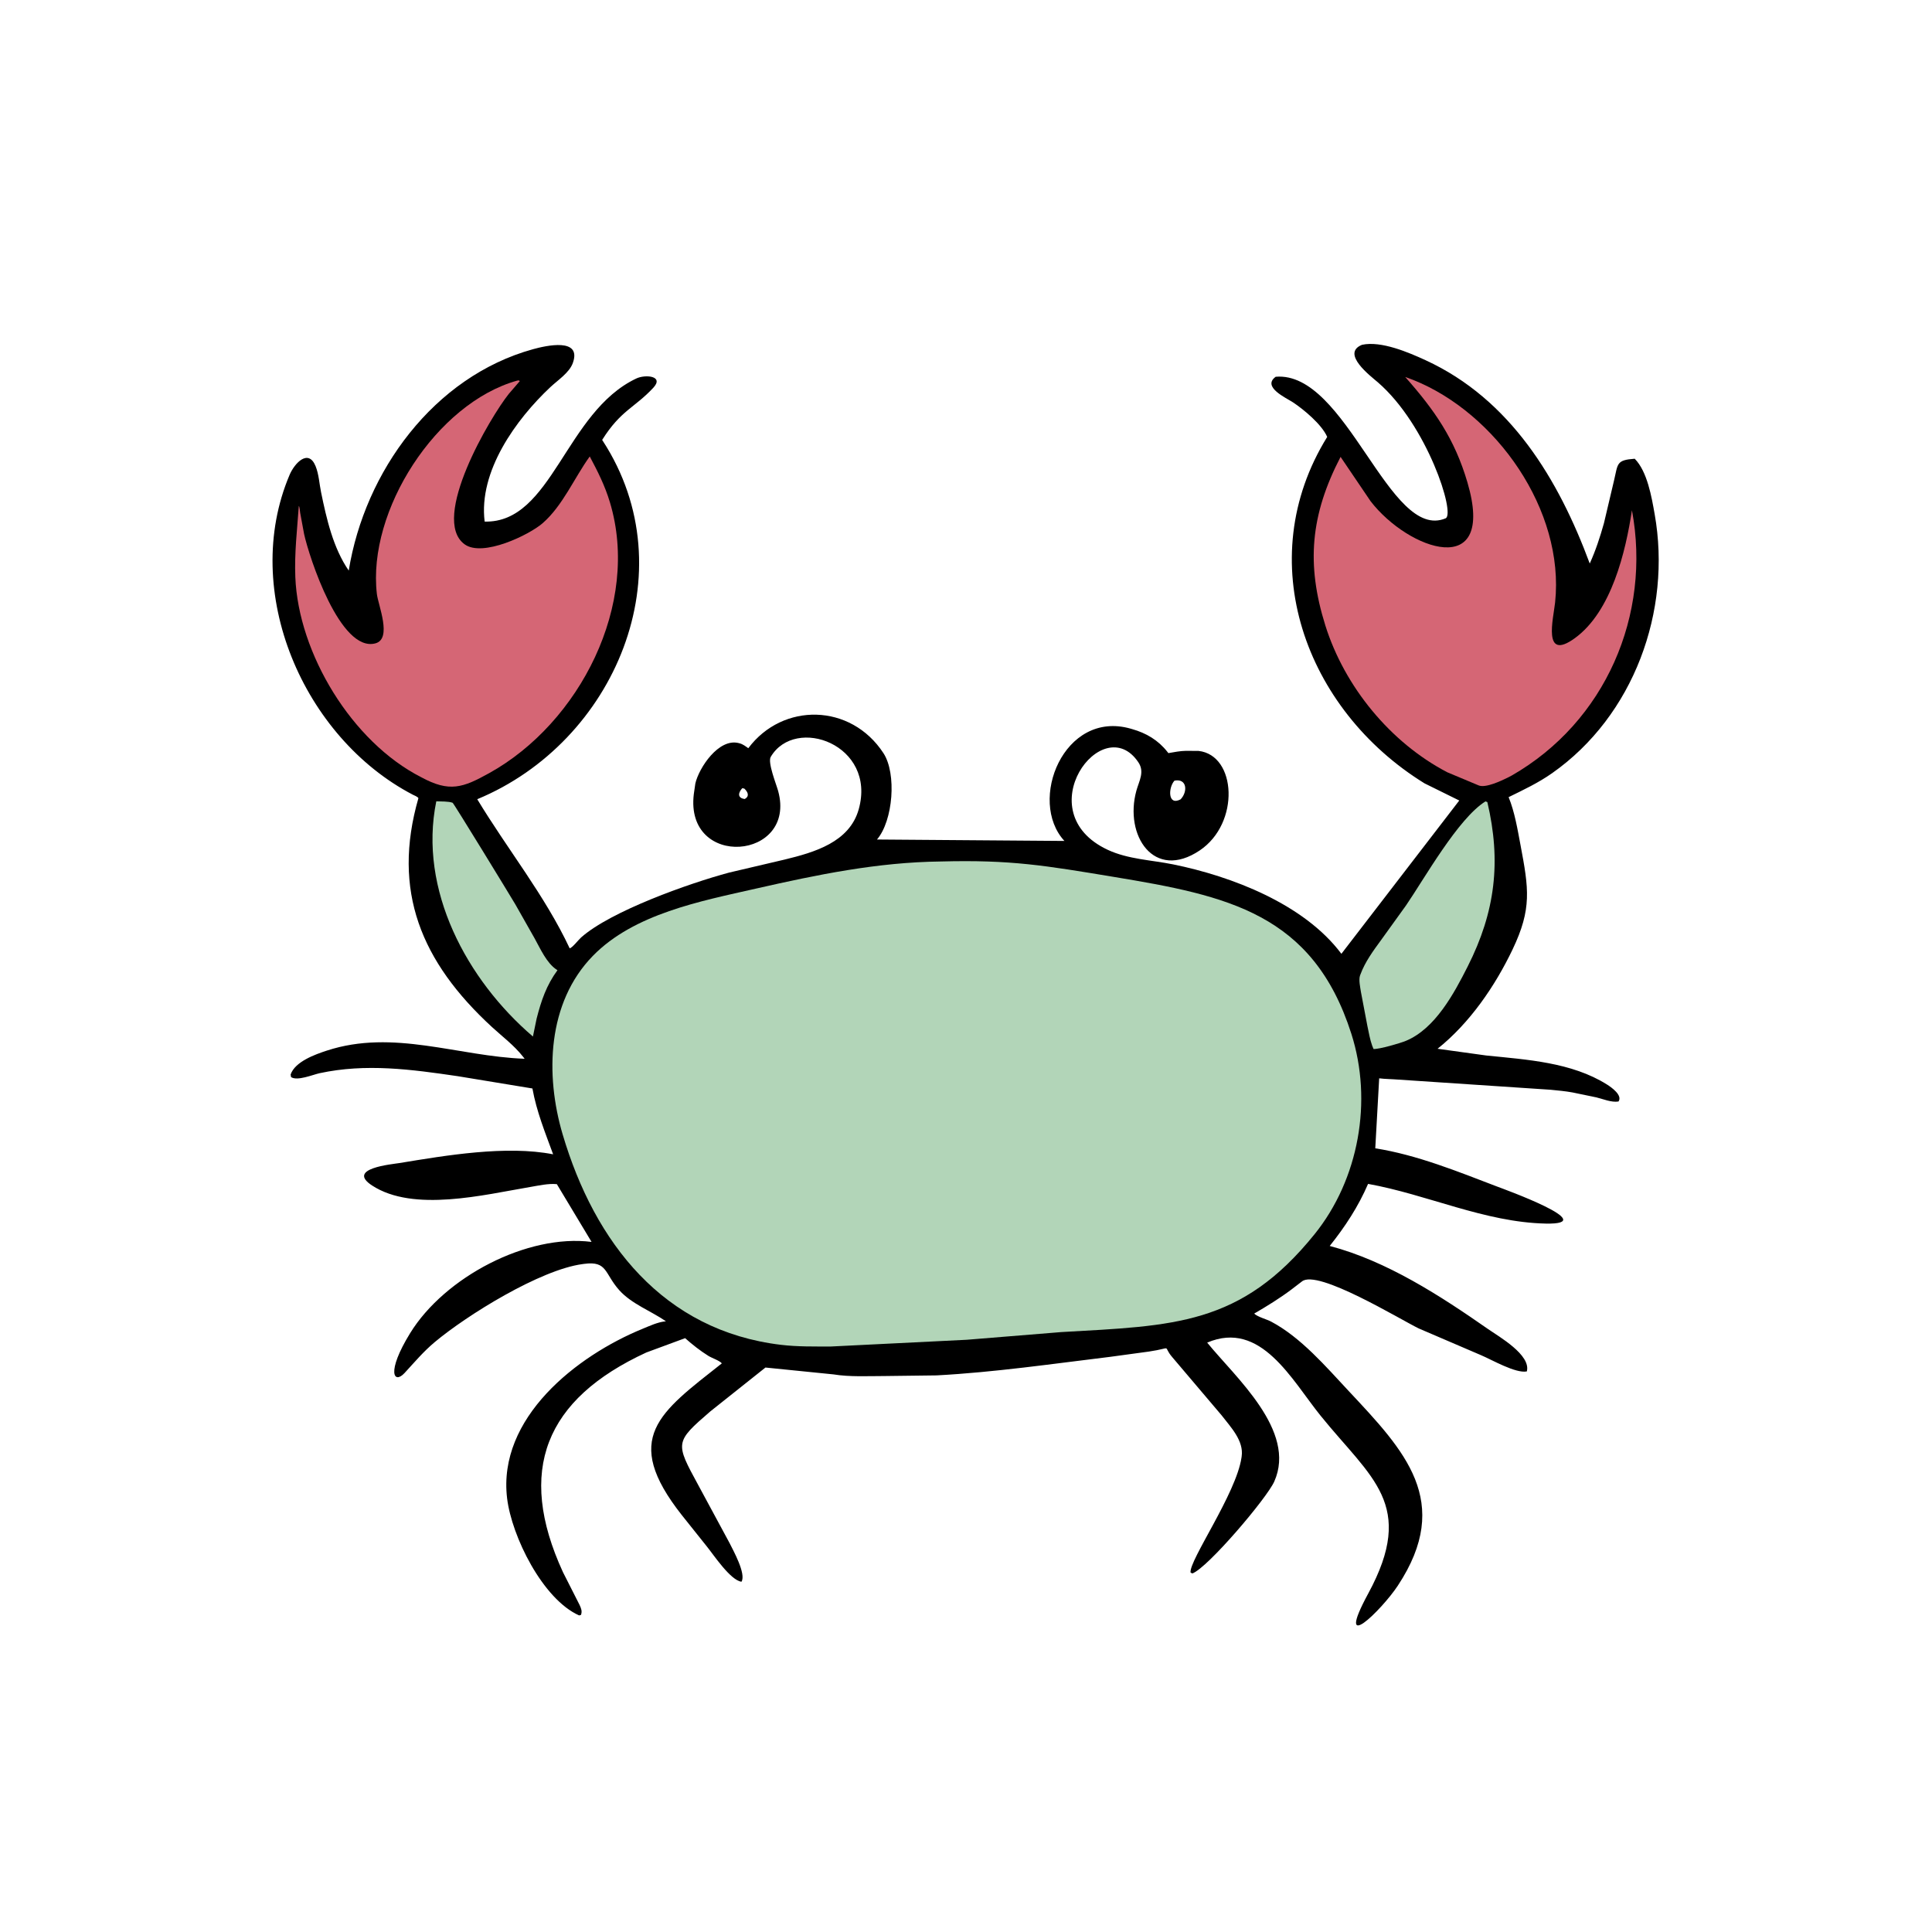
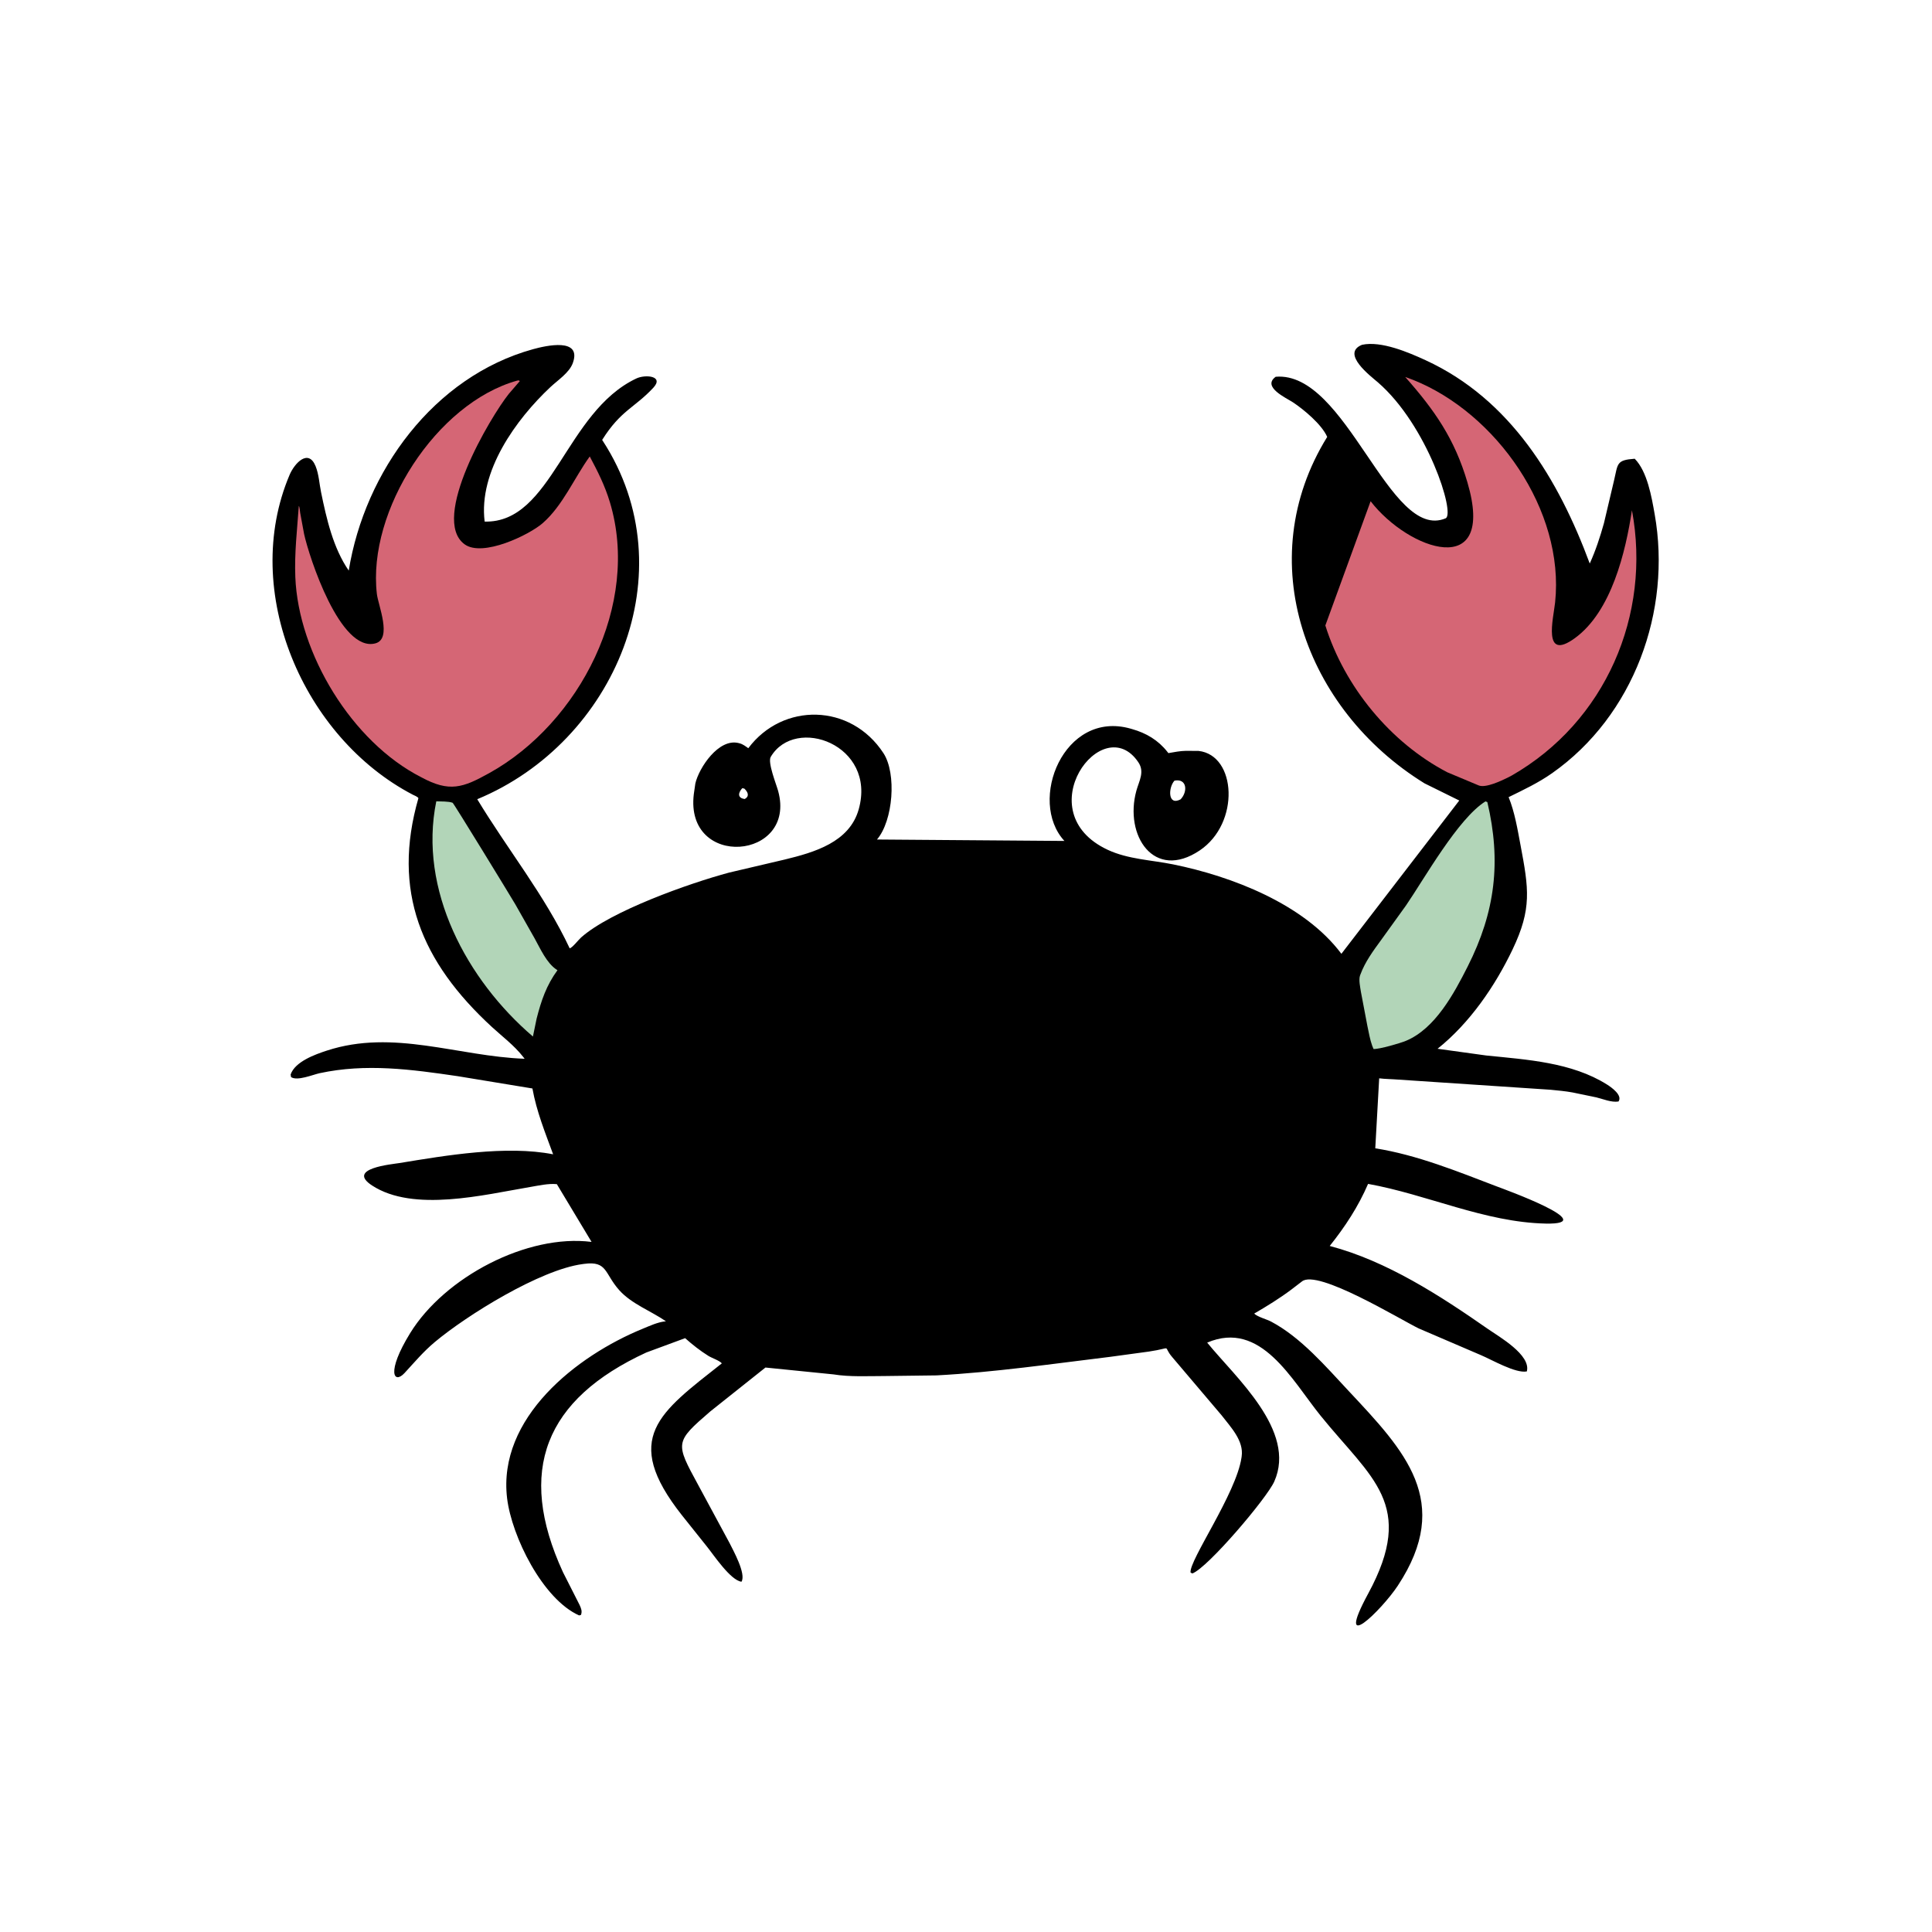
<svg xmlns="http://www.w3.org/2000/svg" version="1.1" style="display: block;" viewBox="0 0 2048 2048" width="640" height="640">
  <path transform="translate(0,0)" fill="rgb(0,0,0)" d="M 1443.81 365.5 C 1464.2 361.093 1493.32 373.634 1511.13 381.822 C 1601.25 423.244 1652.13 508.208 1685.2 597.356 C 1691.45 583.606 1696.17 569.169 1700.24 554.632 L 1710.9 509.5 C 1715.16 491.411 1713.21 487.69 1732.86 486.279 C 1746.27 499.804 1750.85 527.205 1754.01 545.02 C 1772.21 647.564 1731.91 758.745 1645.32 819.589 C 1630.71 829.86 1615.15 837.184 1599.2 845.006 C 1605.6 860.598 1608.66 879.126 1611.79 895.719 C 1620.54 942.076 1624 963.263 1603.42 1006.38 C 1584.77 1045.45 1557.98 1084.48 1523.88 1111.73 L 1575.5 1118.87 C 1618.42 1123.26 1665.99 1126.02 1703.52 1149.66 C 1708.2 1152.61 1720.27 1161.1 1715.67 1167.64 C 1708.15 1168.82 1699.6 1165.09 1692.26 1163.28 L 1666.94 1158.04 C 1659.33 1156.64 1651.46 1155.97 1643.76 1155.19 L 1482 1144.41 C 1475.33 1143.86 1468.65 1143.9 1461.99 1143.07 L 1457.85 1217.26 C 1502.13 1224.23 1545.34 1241.89 1587 1257.79 C 1592.55 1259.91 1699.22 1298.37 1638.33 1297.04 C 1573.78 1295.63 1513.04 1266.26 1450.22 1254.97 C 1439.81 1279.09 1425.91 1300.3 1409.56 1320.77 C 1470.06 1336.67 1526.88 1373.64 1577.53 1408.95 C 1588.7 1416.74 1623.19 1436.32 1618.5 1453.77 C 1606.59 1456.09 1581.25 1441.28 1569.84 1436.5 L 1503.9 1408.2 C 1483.94 1398.5 1396.51 1344.99 1380.11 1358.39 L 1368.94 1366.95 C 1356.24 1376.46 1343.2 1384.49 1329.49 1392.45 C 1333.03 1395.99 1342.6 1398.39 1347.52 1401 C 1379.07 1417.73 1405.4 1448.59 1429.55 1474.4 C 1488.96 1537.87 1540.59 1591.53 1481.78 1680.82 C 1464.87 1706.48 1413.78 1756.75 1450.33 1689.3 C 1501.61 1594.68 1453.58 1567.12 1399.98 1500.83 C 1369.25 1462.82 1336.58 1398.95 1279.67 1423.23 C 1309.52 1460.02 1374.81 1516.59 1350.77 1570.5 C 1342.92 1588.12 1280.4 1661.78 1264 1667.91 L 1262.04 1667 C 1260.26 1654.27 1310.45 1583.28 1316.03 1545.15 L 1316.19 1544 C 1318.72 1527.2 1304.49 1512.69 1294.92 1500.25 L 1242.72 1438.72 C 1231.5 1425.71 1244.76 1428.71 1217.96 1432.7 L 1177.19 1438.26 C 1116.07 1445.67 1054.24 1454.7 992.753 1457.97 L 937.618 1458.66 C 920.035 1458.67 900.776 1459.73 883.499 1456.91 L 811.419 1449.64 L 753 1496.12 C 715.289 1528.66 715.762 1529.35 739.96 1573.84 L 773.351 1635.67 C 777.004 1643.11 791.209 1668.37 786 1676.7 C 774.276 1675.16 756.46 1648.17 749.304 1639.34 L 722.795 1606.13 C 658.183 1524.17 699.234 1497.37 765.185 1445.22 C 762.726 1442.23 754.623 1439.6 750.945 1437.31 C 742.148 1431.83 733.998 1425.37 726.252 1418.51 L 685.107 1433.7 C 577.866 1483.21 547.189 1558.77 596.74 1666.51 L 614.429 1701.41 C 616.12 1705.14 617.296 1708.01 615.854 1711.9 L 613.902 1712.42 C 575.287 1695.2 542.412 1628.61 537.548 1588.26 C 527.269 1502.97 611.248 1437.16 681.324 1408.51 C 688.861 1405.43 696.869 1401.63 705.03 1400.71 L 705.938 1400.62 C 690.083 1389.69 669.439 1382.19 656.452 1367.66 C 640.589 1349.93 644.027 1336.43 619.262 1339.75 L 617.5 1339.99 C 572.734 1345.93 495.22 1393.94 460.979 1422.57 C 448.762 1432.78 439.51 1443.9 428.83 1455.48 C 417.652 1467.61 408.978 1455.07 434.814 1413.13 C 471.367 1353.8 558.85 1307.79 627.075 1316.47 L 590.274 1255.25 C 581.429 1254.35 570.782 1256.77 562.014 1258.26 C 512.942 1266.55 438.282 1285.33 394.41 1256.67 C 366.678 1238.54 415.247 1234.23 423.5 1232.87 C 472.46 1224.81 536.732 1213.88 586.336 1223.62 C 577.868 1200.51 568.768 1178.19 564.39 1153.83 L 485.338 1140.82 C 436.09 1133.59 387.918 1127.01 338.731 1137.65 C 331.654 1139.18 315.074 1146.23 308.5 1141.73 L 308.081 1139 C 312.782 1125.31 334.122 1117.72 346.443 1113.69 C 417.137 1090.57 485.639 1119.8 556.139 1122.34 L 554.308 1120.02 C 545.076 1108.21 532.542 1098.85 521.527 1088.72 C 446.3 1019.51 415.277 944.345 443.532 846.088 C 442.483 844.368 439.391 843.35 437.596 842.414 C 321.678 781.95 254.507 627.041 306.975 503.383 C 312.237 490.982 326.841 475.367 334.5 494.068 C 338.019 502.661 338.491 512.797 340.356 521.857 C 346.154 550.03 353.149 580.903 369.674 604.848 C 386.691 499.738 459.845 399.224 565.018 370.166 C 578.589 366.416 617.213 357.49 607.148 385 C 603.441 395.132 591.183 403.085 583.455 410.333 C 547.113 444.418 507.064 499.555 513.758 552.898 C 585.233 554.737 599.167 436.677 674.621 401.171 C 684.134 396.695 704.25 398.453 692.5 411.075 C 672.671 432.375 658.102 434.828 638.306 466.33 L 639.028 467.43 C 728.832 605.744 651.988 786.752 505.904 847.199 C 537.815 900.077 577.589 949.243 603.903 1005.3 C 606.897 1004.48 613.189 996.255 615.944 993.803 C 647.399 965.806 730.555 936.339 772.721 925.022 L 832 911.114 C 863.094 903.529 900.466 892.879 910.273 857.916 C 929.457 789.522 843.156 758.146 817.016 802.314 C 813.536 808.193 822.867 831.176 824.877 838.5 C 844.989 911.793 725.759 921.629 735.47 841.768 L 737.1 830.5 C 740.941 813.892 761.813 782.272 783.043 787.692 L 784 787.958 C 787.523 788.838 790.282 791.086 793.226 793.134 C 829.726 744.383 901.885 745.412 936.484 798.364 C 950.617 819.993 946.778 869.91 929.643 889.914 L 1128.31 891.43 C 1089.06 848.81 1127.85 752.371 1198.37 772.366 L 1200 772.839 C 1215.09 777.095 1227.72 784.591 1237.49 796.995 L 1238.53 798.331 C 1244.64 797.297 1250.84 796.019 1257.05 795.922 L 1270.5 796.002 C 1310.76 800.438 1314.73 872.667 1271.75 901.5 C 1223.13 934.113 1191.57 885.47 1204.6 838.193 C 1207.49 827.726 1213.56 818.321 1206.75 808.126 C 1169.03 751.668 1088.13 860.825 1174.41 900.922 C 1195.88 910.902 1220.6 911.63 1243.58 916.29 C 1305.47 928.844 1382.41 958.207 1421.93 1011.08 L 1546.88 848.575 L 1510.04 830.388 C 1383.29 752.121 1325.89 594.045 1406.89 463.141 C 1401.19 449.958 1382.06 434.102 1370.68 426.547 C 1363.78 421.963 1337.31 410.193 1352.3 399.386 C 1427.54 392.984 1472.67 574.522 1532.38 549.46 C 1543.15 544.937 1512.87 450.418 1460.61 405.288 C 1453.09 398.792 1421.02 374.674 1443.81 365.5 z M 1245.02 827.5 C 1238.44 834.477 1237.58 854.763 1251.5 847.326 C 1259.22 839.257 1258.37 824.948 1245.02 827.5 z M 786.85 835.5 C 782.457 840.248 781.463 845.994 789.5 846.98 C 794.78 843.964 792.842 839.561 789.021 835.952 L 786.85 835.5 z" />
  <path transform="translate(0,0)" fill="rgb(178,213,184)" d="M 462.485 849.417 C 467.274 849.672 475.461 849.309 479.801 850.975 C 480.929 851.408 541.172 949.969 546.329 958.75 L 566.667 994.637 C 572.773 1005.58 579.379 1020.9 590.108 1027.92 L 590.944 1028.44 C 579.198 1044.51 573.759 1060.61 568.837 1079.78 L 564.924 1098.77 C 495.037 1038.97 443.299 943.263 462.485 849.417 z" />
  <path transform="translate(0,0)" fill="rgb(178,213,184)" d="M 1574.68 849.5 L 1576.65 850.26 C 1591.44 913.115 1585.21 966.379 1555.81 1024.51 C 1541.34 1053.13 1521.33 1090.56 1490.2 1103.39 C 1484.33 1105.81 1462.27 1112.28 1456.01 1111.99 L 1454.57 1108.5 C 1452.19 1101.88 1450.99 1094.52 1449.5 1087.63 L 1442.66 1051.6 C 1441.96 1046.89 1440.07 1038.6 1441.69 1034.07 L 1442.1 1033 C 1447.05 1019.55 1455.7 1007.85 1464.11 996.356 L 1490.37 959.891 C 1509.88 931.49 1545.59 867.585 1574.68 849.5 z" />
-   <path transform="translate(0,0)" fill="rgb(213,102,117)" d="M 1489.58 399.596 L 1497.82 402.664 C 1585.7 437.619 1658.86 540.832 1648.48 638.63 C 1646.7 655.44 1634.72 701.672 1669.38 676.5 C 1708.26 648.27 1723.19 585.084 1729.93 540.894 C 1750.68 651.781 1701.81 765.135 1602.59 822.037 L 1597.86 824.5 C 1590.97 827.865 1574.98 835.436 1567.62 832.645 L 1534.26 818.677 C 1473.86 787.231 1425.25 727.839 1404.92 663.031 C 1384.5 597.888 1389.17 545.797 1421.06 484.304 L 1452.9 531.324 C 1493.09 583.42 1586.32 616.053 1555.56 511.429 C 1541.93 465.08 1520.76 434.857 1489.58 399.596 z" />
+   <path transform="translate(0,0)" fill="rgb(213,102,117)" d="M 1489.58 399.596 L 1497.82 402.664 C 1585.7 437.619 1658.86 540.832 1648.48 638.63 C 1646.7 655.44 1634.72 701.672 1669.38 676.5 C 1708.26 648.27 1723.19 585.084 1729.93 540.894 C 1750.68 651.781 1701.81 765.135 1602.59 822.037 L 1597.86 824.5 C 1590.97 827.865 1574.98 835.436 1567.62 832.645 L 1534.26 818.677 C 1473.86 787.231 1425.25 727.839 1404.92 663.031 L 1452.9 531.324 C 1493.09 583.42 1586.32 616.053 1555.56 511.429 C 1541.93 465.08 1520.76 434.857 1489.58 399.596 z" />
  <path transform="translate(0,0)" fill="rgb(213,102,117)" d="M 548.08 403.5 C 550.429 403.211 549.506 402.865 550.995 404 L 539.406 417.459 C 520.011 441.641 455.571 550.084 492.5 576.978 C 511.661 590.933 560.989 567.04 575.239 554.603 C 596.603 535.956 608.64 506.747 625.161 483.858 C 633.807 500.159 641.136 514.583 646.511 532.374 C 679.123 640.334 614.494 766.37 518.58 819.547 C 490.64 835.038 476.537 840.199 446.515 823.89 C 372.864 786.422 316.312 692.589 313.057 611.803 C 312.025 586.18 314.978 561.691 316.756 536.277 C 317.65 537.191 317.945 542.107 318.175 543.526 L 322.363 566.102 C 327.685 590.451 360.645 692.071 398.008 681.964 C 415.904 677.123 400.878 641.48 399.5 629.631 C 389.221 541.273 462.617 427.437 548.08 403.5 z" />
-   <path transform="translate(0,0)" fill="rgb(178,213,184)" d="M 997.187 913.208 C 1071.8 911.215 1108.22 917.562 1180.4 929.5 C 1301.05 949.454 1391.68 968.133 1432.5 1095.88 C 1455.21 1166.97 1440.56 1249.97 1393.5 1308.3 C 1315.25 1405.31 1244.16 1405.24 1124.88 1412.07 L 1024.76 1420.21 L 880.675 1427.36 C 863.064 1427.32 845.457 1427.67 827.937 1425.58 C 703.232 1410.73 630.38 1317.31 596.425 1202.47 C 577.787 1139.44 579.946 1062.92 628.5 1013.22 C 672.143 968.546 742.906 955.23 801.187 941.989 C 866.204 927.218 930.242 913.979 997.187 913.208 z" />
</svg>